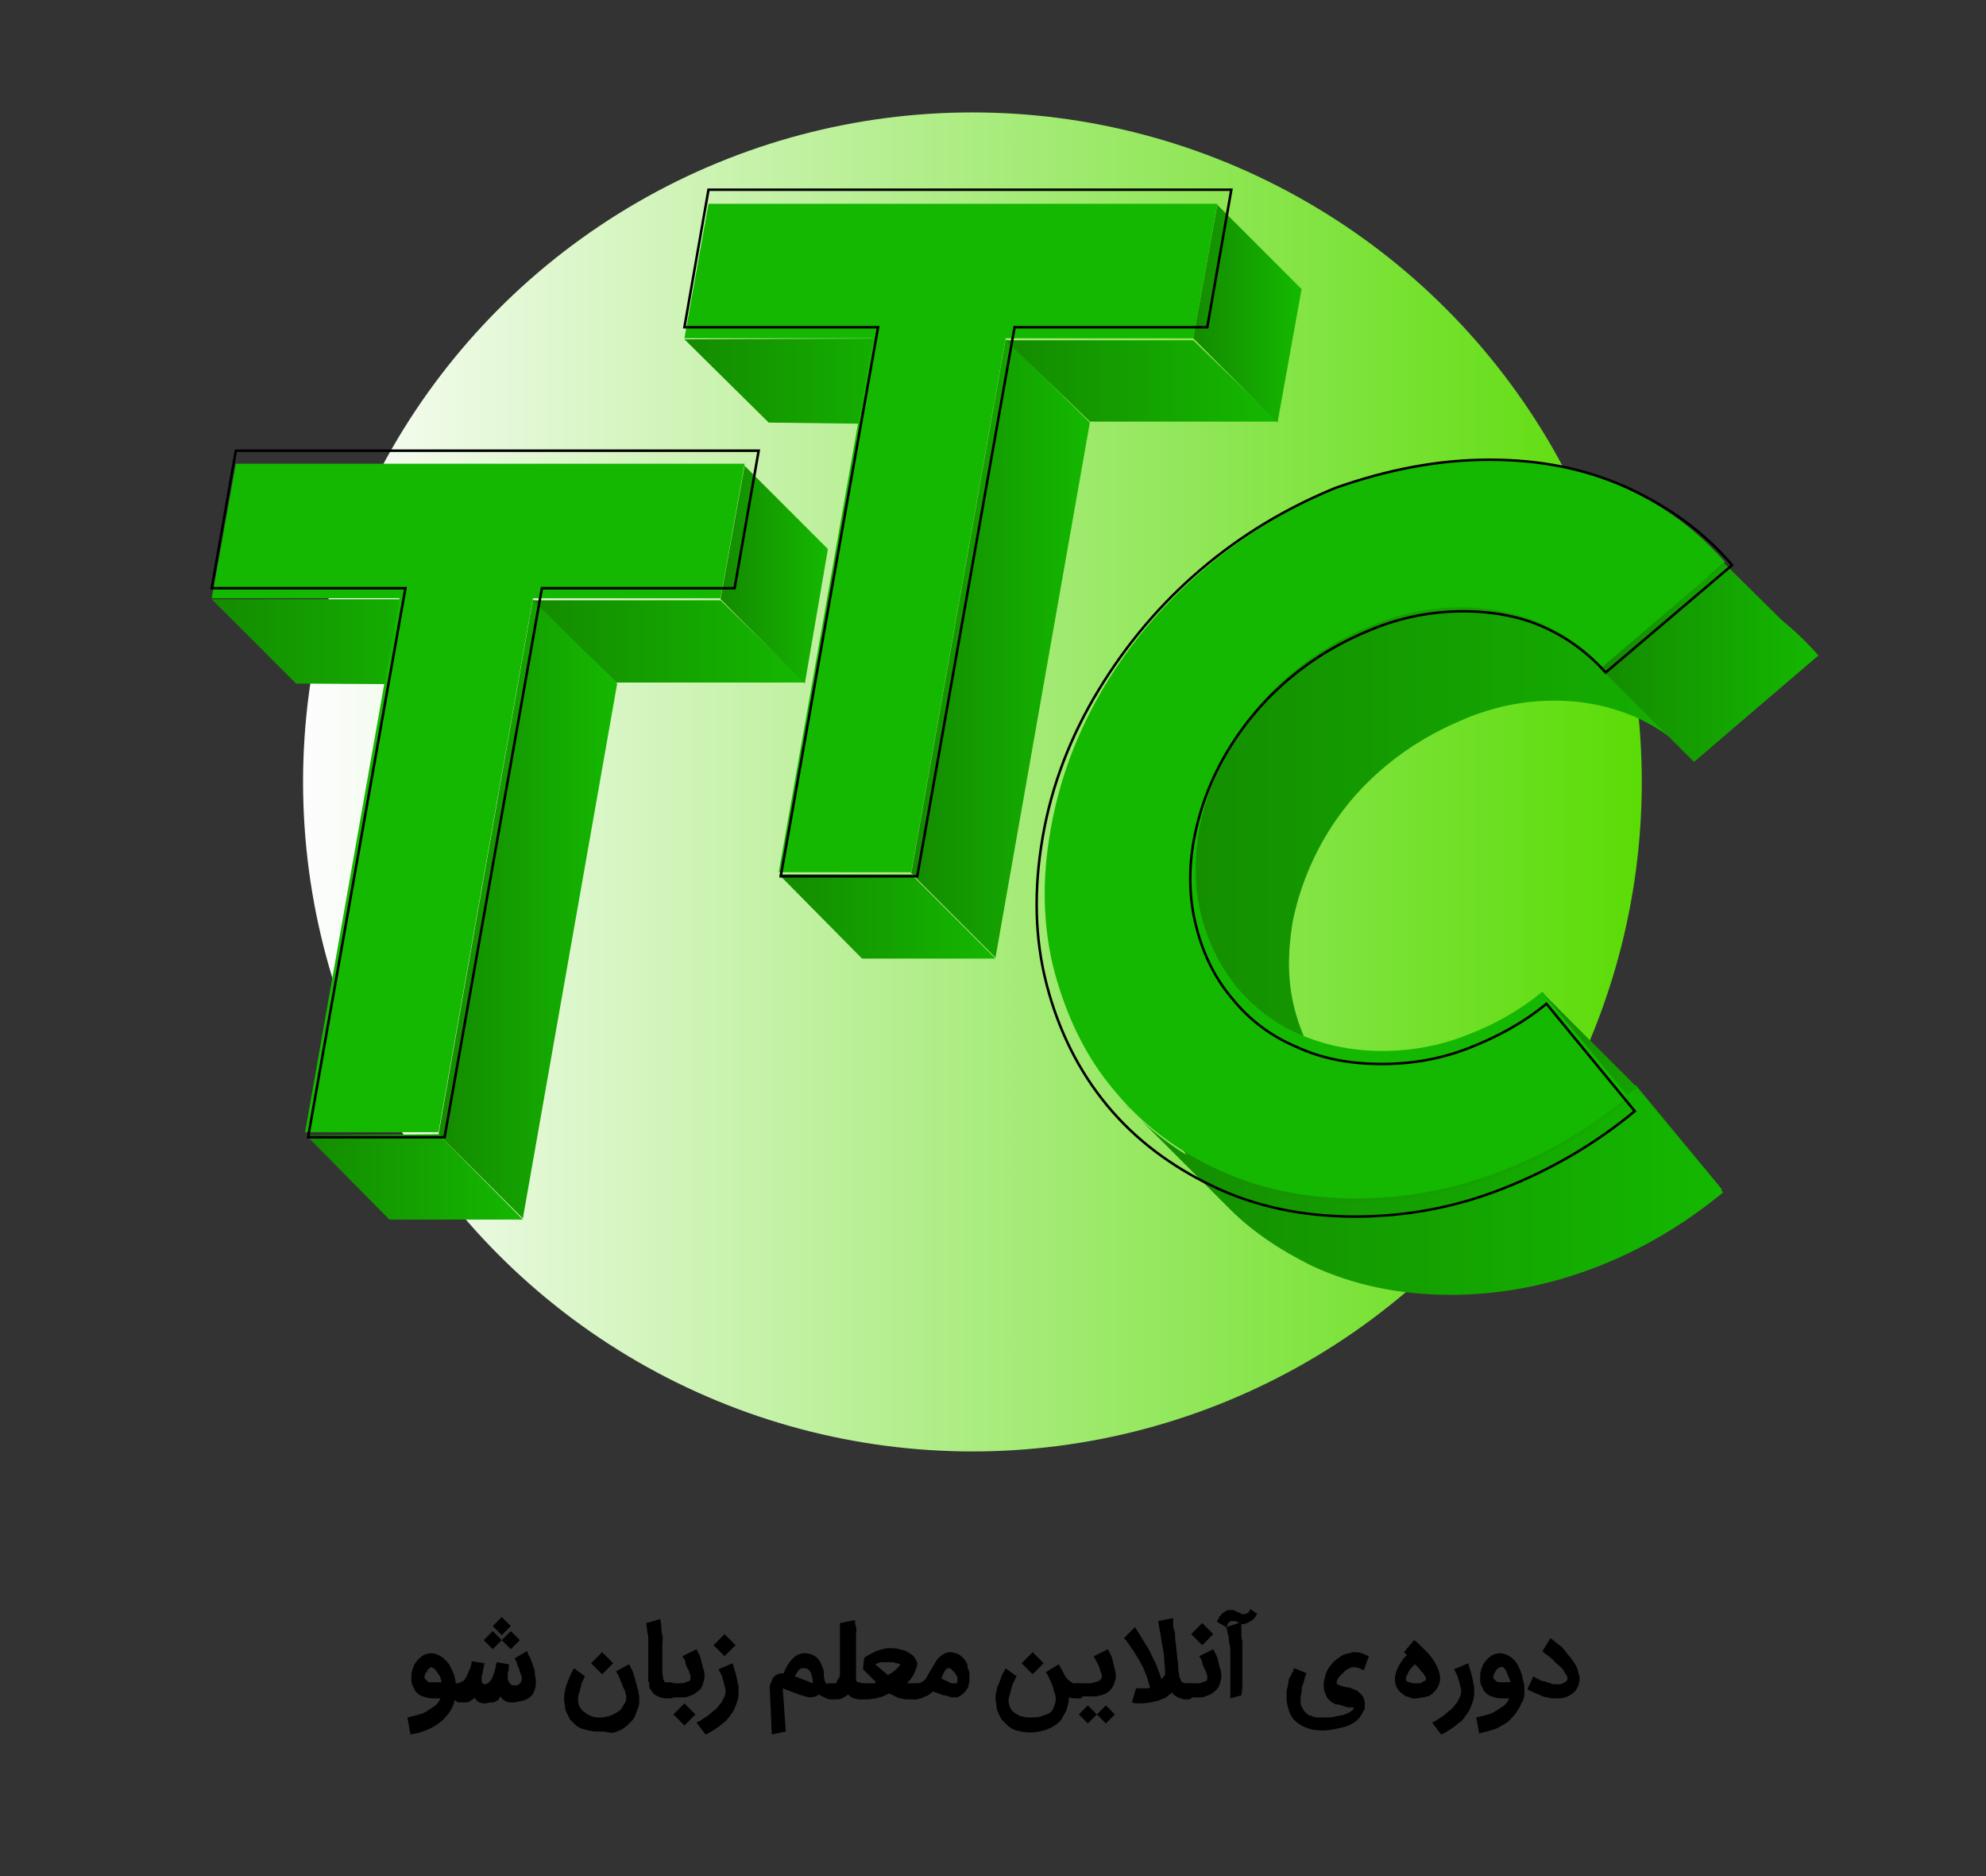
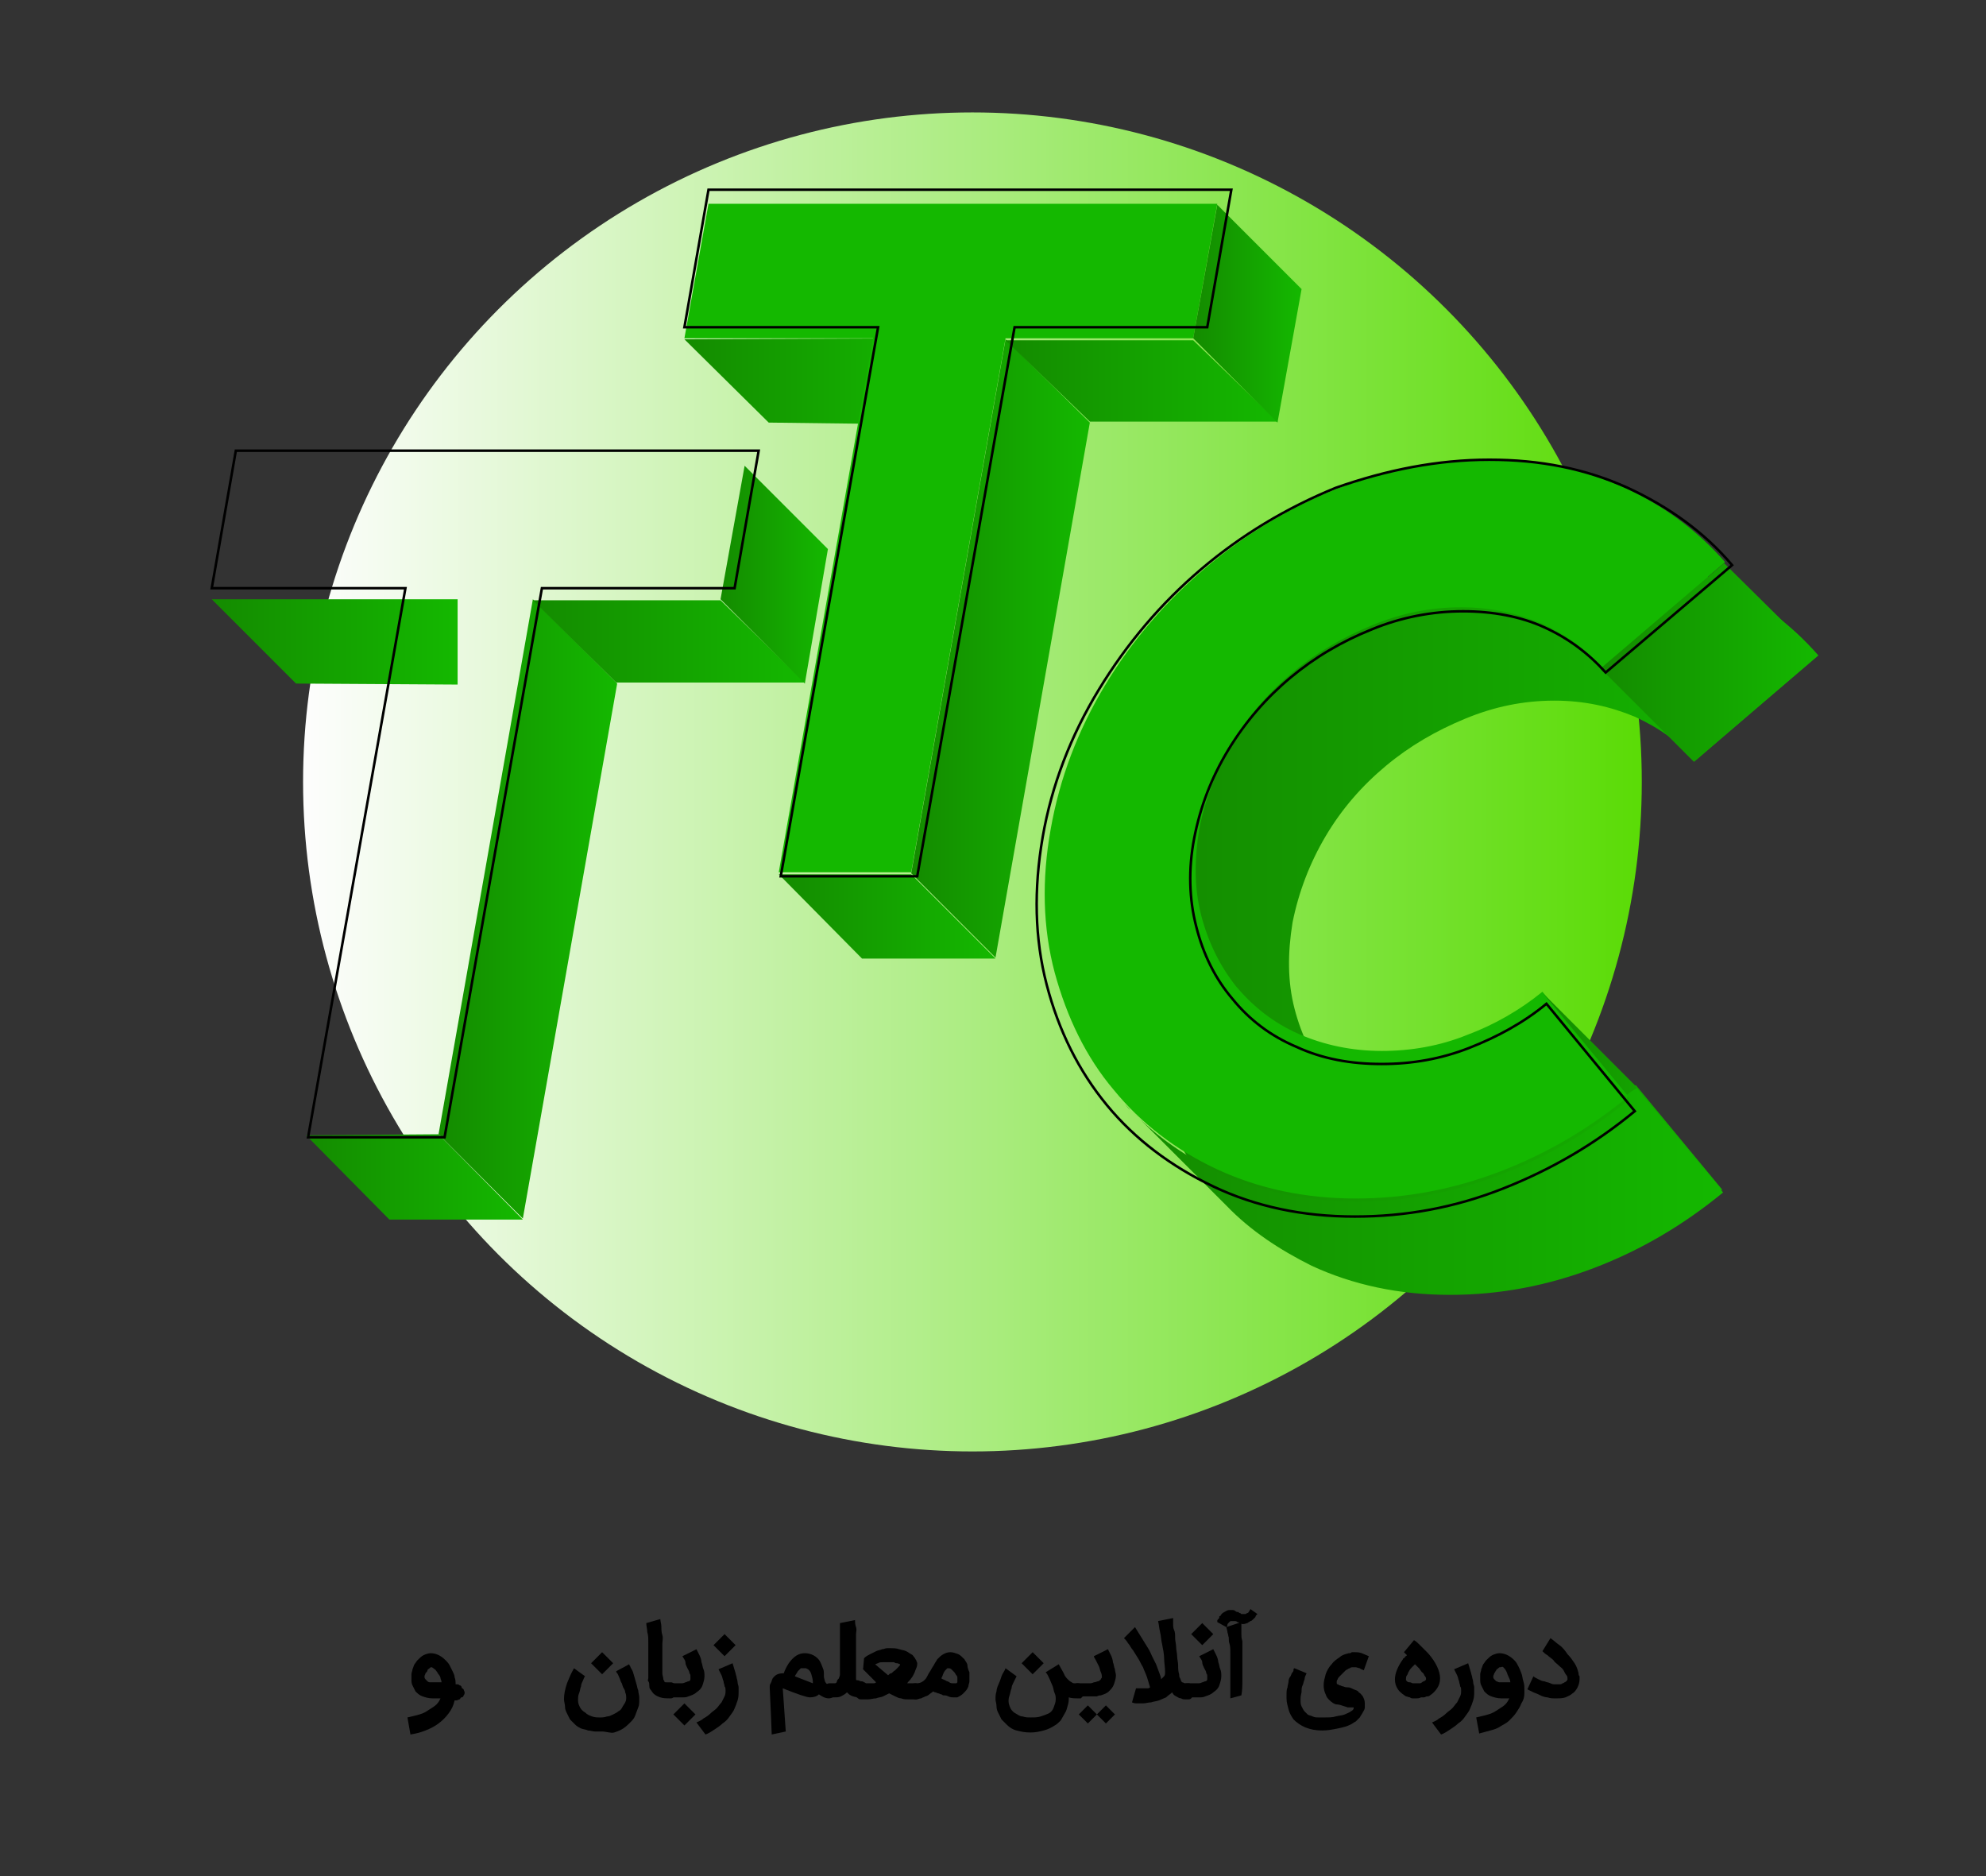
<svg xmlns="http://www.w3.org/2000/svg" id="Layer_1" x="0px" y="0px" viewBox="0 0 197.9 186.9" style="enable-background:new 0 0 197.9 186.9;" xml:space="preserve">
  <rect x="0" y="0" width="197.9" height="186.9" fill="#333333" stroke="none" />
  <style type="text/css">	.st0{fill:url(#SVGID_1_);}	.st1{opacity:0.99;fill:url(#SVGID_2_);}	.st2{fill:url(#SVGID_3_);}	.st3{fill:url(#SVGID_4_);}	.st4{fill:#14B800;}	.st5{fill:url(#SVGID_5_);}	.st6{fill:url(#SVGID_6_);}	.st7{fill:url(#SVGID_7_);}	.st8{fill:url(#SVGID_8_);}	.st9{fill:none;stroke:#000000;stroke-width:0.25;stroke-miterlimit:10;}	.st10{fill:url(#SVGID_9_);}	.st11{fill:url(#SVGID_10_);}	.st12{fill:url(#SVGID_11_);}	.st13{fill:url(#SVGID_12_);}	.st14{fill:url(#SVGID_13_);}	.st15{fill:url(#SVGID_14_);}	.st16{fill:url(#SVGID_15_);}	.st17{fill:url(#SVGID_16_);}	.st18{fill:url(#SVGID_17_);}	.st19{fill:url(#SVGID_18_);}</style>
  <linearGradient id="SVGID_1_" gradientUnits="userSpaceOnUse" x1="51.29" y1="1914.445" x2="52.14" y2="1914.445" gradientTransform="matrix(1 0 0 1 -1.26 -1813.89)">
    <stop offset="0" style="stop-color:#77C7CA" />
    <stop offset="1" style="stop-color:#8EBEE6" />
  </linearGradient>
  <path class="st0" d="M50.1,100.1L50.1,100.1l0.8,0.8C50.6,100.7,50.3,100.4,50.1,100.1z" />
  <linearGradient id="SVGID_2_" gradientUnits="userSpaceOnUse" x1="30.245" y1="77.861" x2="163.653" y2="77.861">
    <stop offset="0" style="stop-color:#FFFFFF" />
    <stop offset="1" style="stop-color:#5BDF05;stop-opacity:0.99" />
  </linearGradient>
  <circle class="st1" cx="96.9" cy="77.9" r="66.7" />
  <g>
    <path d="M40.6,171.1c0.4-0.1,0.9-0.2,1.2-0.3c0.4-0.1,0.7-0.3,1-0.5c0.3-0.2,0.5-0.3,0.7-0.5c0.2-0.2,0.3-0.4,0.4-0.6  c-0.1,0-0.3,0-0.4,0c-0.1,0-0.3,0-0.4,0c-0.4,0-0.7-0.1-1-0.2c-0.3-0.1-0.5-0.3-0.7-0.5c-0.1-0.2-0.2-0.4-0.3-0.6s-0.1-0.4-0.1-0.6  c0-0.2,0-0.3,0-0.5c0-0.2,0.1-0.3,0.1-0.5c0.1-0.2,0.1-0.3,0.2-0.5c0.1-0.1,0.2-0.3,0.3-0.4c0.2-0.2,0.4-0.4,0.6-0.5  c0.2-0.1,0.5-0.2,0.7-0.2c0.5,0,1,0.2,1.5,0.7c0.1,0.1,0.3,0.3,0.4,0.5s0.2,0.4,0.3,0.6c0.1,0.2,0.2,0.4,0.2,0.6  c0.1,0.2,0.1,0.5,0.1,0.7h0.1c0.1,0,0.2,0,0.3,0.1c0.1,0,0.2,0.1,0.2,0.2s0.1,0.1,0.2,0.2c0,0.1,0.1,0.2,0.1,0.3  c0,0.1,0,0.2-0.1,0.3c0,0.1-0.1,0.2-0.2,0.2s-0.1,0.1-0.2,0.2c-0.1,0-0.2,0.1-0.3,0.1h-0.2c-0.1,0.5-0.3,0.9-0.6,1.3  c-0.3,0.4-0.6,0.7-1,1s-0.8,0.5-1.3,0.7c-0.5,0.2-0.9,0.3-1.5,0.4L40.6,171.1z M43,166.1c-0.1,0-0.1,0-0.2,0.1  c-0.1,0.1-0.2,0.1-0.2,0.2s-0.1,0.2-0.2,0.3c0,0.1-0.1,0.2-0.1,0.3c0,0.1,0,0.2,0.1,0.3s0.1,0.1,0.2,0.2s0.2,0.1,0.3,0.1  s0.2,0,0.3,0c0.1,0,0.1,0,0.2,0c0.1,0,0.1,0,0.2,0s0.1,0,0.2,0c0.1,0,0.1,0,0.2,0c0-0.2-0.1-0.3-0.1-0.4c0-0.1-0.1-0.3-0.2-0.4  c-0.1-0.1-0.1-0.2-0.2-0.3c-0.1-0.1-0.1-0.2-0.2-0.2c0,0,0,0-0.1-0.1c0,0-0.1,0-0.1-0.1C43.1,166.2,43.1,166.1,43,166.1  C43,166.1,43,166.1,43,166.1z" />
-     <path d="M44.7,168.5c0-0.1,0-0.2,0.1-0.3c0-0.1,0.1-0.2,0.2-0.2c0.1-0.1,0.1-0.1,0.2-0.2s0.2-0.1,0.3-0.1c0.2,0,0.4-0.1,0.6-0.2  c0.2-0.1,0.3-0.3,0.4-0.5c0.1-0.2,0.2-0.5,0.3-0.7s0.2-0.5,0.2-0.8l1.3,0.2c0,0.1-0.1,0.2-0.1,0.4c0,0.1-0.1,0.3-0.1,0.5  S48,166.9,48,167c0,0.2,0,0.3,0,0.4c0,0.1,0,0.2,0.1,0.3s0.1,0.1,0.2,0.1c0.1,0,0.2-0.1,0.3-0.1s0.2-0.2,0.3-0.3  c0.1-0.1,0.2-0.3,0.2-0.4c0.1-0.2,0.1-0.3,0.2-0.5c0-0.2,0.1-0.3,0.1-0.5c0-0.2,0.1-0.3,0.1-0.4l1.2,0.2c0,0.1,0,0.2,0,0.4  c0,0.1,0,0.3-0.1,0.4c0,0.2,0,0.3,0,0.5s0,0.3,0.1,0.4c0,0.1,0.1,0.2,0.2,0.3c0.1,0.1,0.2,0.1,0.3,0.1c0.1,0,0.2,0,0.3,0  s0.2-0.1,0.2-0.1s0.1-0.1,0.2-0.2c0-0.1,0.1-0.2,0.1-0.3c0-0.2,0-0.3-0.1-0.5c-0.1-0.2-0.1-0.4-0.2-0.6c-0.1-0.2-0.2-0.4-0.2-0.6  c-0.1-0.2-0.2-0.3-0.2-0.4l1.2-0.7c0,0,0.1,0.1,0.1,0.2c0,0.1,0.1,0.2,0.2,0.4s0.1,0.3,0.2,0.5c0.1,0.2,0.1,0.4,0.2,0.6  c0.1,0.2,0.1,0.4,0.1,0.6s0.1,0.4,0.1,0.6c0,0.3,0,0.6-0.1,0.9c-0.1,0.3-0.2,0.5-0.4,0.7c-0.2,0.2-0.4,0.3-0.7,0.4  c-0.3,0.1-0.6,0.1-0.9,0.2c-0.2,0-0.3,0-0.5,0s-0.3-0.1-0.4-0.1c-0.1-0.1-0.2-0.1-0.3-0.2c-0.1-0.1-0.2-0.2-0.2-0.3  c-0.1,0.1-0.2,0.2-0.2,0.3s-0.2,0.1-0.3,0.2s-0.2,0.1-0.4,0.1c-0.1,0-0.3,0-0.5,0.1c-0.2,0-0.3,0-0.4,0s-0.2-0.1-0.3-0.1  s-0.2-0.1-0.3-0.2c-0.1-0.1-0.2-0.2-0.2-0.3c-0.1,0.1-0.1,0.2-0.2,0.2c-0.1,0.1-0.2,0.1-0.3,0.2c-0.1,0.1-0.3,0.1-0.4,0.1  c-0.2,0-0.3,0-0.5,0h-0.1c-0.1,0-0.2,0-0.3-0.1s-0.2-0.1-0.2-0.2c-0.1-0.1-0.1-0.1-0.2-0.2C44.8,168.7,44.7,168.6,44.7,168.5z   M51.8,163.4l-0.9,0.9l-0.9-0.9l-0.9,0.9l-0.9-0.9l0.9-0.9l0.9,0.9l0.9-0.9L51.8,163.4z M49.1,162l0.9-0.9l0.9,0.9l-0.9,0.9  L49.1,162z" />
    <path d="M60,172.5c-0.2,0-0.4,0-0.7,0c-0.2,0-0.5-0.1-0.7-0.1c-0.2-0.1-0.4-0.1-0.7-0.2c-0.2-0.1-0.4-0.2-0.6-0.4  c-0.2-0.2-0.3-0.3-0.5-0.5c-0.1-0.2-0.2-0.4-0.3-0.6c-0.1-0.2-0.2-0.4-0.2-0.7c0-0.2-0.1-0.5-0.1-0.7c0-0.5,0.1-1,0.3-1.6  c0.2-0.5,0.4-1,0.7-1.5l1.1,0.8c-0.1,0.1-0.1,0.2-0.2,0.4c-0.1,0.2-0.2,0.4-0.2,0.6c-0.1,0.2-0.1,0.5-0.2,0.7  c-0.1,0.2-0.1,0.5-0.1,0.7c0,0.3,0.1,0.5,0.2,0.7c0.1,0.2,0.3,0.4,0.5,0.5c0.2,0.2,0.4,0.3,0.7,0.4c0.3,0.1,0.5,0.1,0.8,0.1  c0.2,0,0.4,0,0.7-0.1c0.2,0,0.4-0.1,0.6-0.2c0.2-0.1,0.4-0.2,0.5-0.3c0.2-0.1,0.3-0.2,0.4-0.4s0.2-0.3,0.3-0.5  c0.1-0.2,0.1-0.3,0.1-0.5c0-0.1,0-0.3-0.1-0.5c0-0.2-0.1-0.3-0.2-0.5c-0.1-0.2-0.1-0.4-0.2-0.5c-0.1-0.2-0.1-0.3-0.2-0.5  s-0.1-0.3-0.2-0.4s-0.1-0.2-0.1-0.2l1.3-0.7c0,0,0,0.1,0.1,0.2c0,0.1,0.1,0.2,0.2,0.4s0.1,0.3,0.2,0.6s0.1,0.4,0.2,0.7  s0.1,0.5,0.2,0.7c0,0.2,0.1,0.5,0.1,0.7c0,0,0,0.1,0,0.1c0,0,0,0.1,0,0.1c0,0.3,0,0.6-0.1,0.8c-0.1,0.3-0.2,0.5-0.3,0.8  c-0.1,0.3-0.3,0.5-0.5,0.7c-0.2,0.2-0.4,0.4-0.7,0.6c-0.3,0.2-0.6,0.3-0.9,0.4S60.4,172.5,60,172.5z M60,164.6l1.1,1.1l-1.1,1.1  l-1.1-1.1L60,164.6z" />
    <path d="M66.8,169.2c-0.4,0-0.7,0-1-0.1c-0.3-0.1-0.5-0.2-0.7-0.4c-0.1-0.1-0.2-0.3-0.3-0.4s-0.1-0.3-0.1-0.4c0-0.1,0-0.3-0.1-0.4  s0-0.2,0-0.3V167c0-0.1,0-0.3,0-0.5s0-0.5,0-0.8s0-0.6,0-1c0-0.4,0-0.7,0-1.1c0-0.4,0-0.7-0.1-1c0-0.3-0.1-0.6-0.1-0.9l1.4-0.4  c0,0.2,0.1,0.5,0.1,0.7s0,0.6,0.1,0.9s0,0.6,0,0.9s0,0.6,0,0.9c0,0.2,0,0.5,0,0.7c0,0.2,0,0.5,0,0.7c0,0.2,0,0.4,0,0.6  c0,0.2,0.1,0.4,0.1,0.6c0,0.1,0.1,0.1,0.1,0.2s0.1,0.1,0.2,0.1c0.1,0,0.1,0,0.2,0c0.1,0,0.1,0,0.2,0h0c0.1,0,0.2,0,0.3,0.1  c0.1,0,0.2,0.1,0.2,0.2s0.1,0.1,0.2,0.2c0,0.1,0.1,0.2,0.1,0.3c0,0.1,0,0.2-0.1,0.3c0,0.1-0.1,0.2-0.2,0.2s-0.1,0.1-0.2,0.2  C67,169.2,66.9,169.2,66.8,169.2z" />
    <path d="M66,168.5c0-0.1,0-0.2,0.1-0.3c0-0.1,0.1-0.2,0.2-0.2c0.1-0.1,0.1-0.1,0.2-0.2s0.2-0.1,0.3-0.1h0.5h0.2c0.1,0,0.2,0,0.4,0  c0.1,0,0.2,0,0.4-0.1c0.1,0,0.2-0.1,0.3-0.1s0.2-0.1,0.2-0.2c0-0.1,0-0.1,0-0.3c0-0.1,0-0.2-0.1-0.3c0-0.2-0.1-0.3-0.2-0.5  s-0.2-0.4-0.2-0.6s-0.2-0.4-0.3-0.6l1.4-0.7c0.1,0.2,0.2,0.4,0.3,0.6c0.1,0.2,0.2,0.5,0.2,0.7c0.1,0.2,0.1,0.5,0.2,0.7  s0.1,0.5,0.1,0.7c0,0.3-0.1,0.6-0.2,0.9c-0.1,0.3-0.3,0.5-0.6,0.7c-0.2,0.2-0.5,0.3-0.8,0.4c-0.2,0.1-0.4,0.1-0.5,0.1  c-0.2,0-0.3,0-0.5,0h-0.7h0c-0.1,0-0.2,0-0.3-0.1s-0.2-0.1-0.2-0.2c-0.1-0.1-0.1-0.1-0.2-0.2C66,168.7,66,168.6,66,168.5z   M68.2,169.7l1.1,1.1l-1.1,1.1l-1.1-1.1L68.2,169.7z" />
    <path d="M73,165.7c0.1,0.3,0.2,0.7,0.3,1c0,0.1,0.1,0.3,0.1,0.4s0.1,0.3,0.1,0.5c0,0.2,0.1,0.3,0.1,0.5c0,0.1,0,0.3,0,0.4  c0,0.3,0,0.6-0.1,0.9c-0.1,0.3-0.2,0.6-0.3,0.8c-0.1,0.3-0.3,0.5-0.5,0.8s-0.4,0.5-0.7,0.7c-0.2,0.2-0.5,0.4-0.8,0.6  c-0.3,0.2-0.6,0.4-0.9,0.5l-0.9-1.2c0.2-0.1,0.5-0.2,0.7-0.4c0.2-0.1,0.5-0.3,0.7-0.5c0.2-0.2,0.4-0.3,0.6-0.5  c0.2-0.2,0.3-0.4,0.5-0.6c0.1-0.2,0.2-0.4,0.3-0.6c0.1-0.2,0.1-0.4,0.1-0.6c0-0.1,0-0.3-0.1-0.4c0-0.2-0.1-0.3-0.1-0.5  c-0.1-0.2-0.1-0.4-0.2-0.6s-0.2-0.4-0.3-0.6L73,165.7z M72.2,162.8l1.1,1.1l-1.1,1.1l-1.1-1.1L72.2,162.8z" />
    <path d="M83.3,168.5c0,0.2-0.1,0.4-0.2,0.5c-0.1,0.1-0.3,0.2-0.5,0.2h0c-0.4,0-0.7-0.2-1-0.4c-0.2,0.2-0.5,0.3-0.9,0.3  c-0.3,0-1.2-0.3-2.7-0.9l0.3,4.3l-1.4,0.3c-0.1-2.8-0.2-4.4-0.2-4.7c0-0.1,0-0.3,0.1-0.4c0.1-0.2,0.1-0.3,0.2-0.5  c0.3-0.4,0.6-0.5,1.1-0.5c0.1-0.3,0.3-0.7,0.5-1c0.5-0.7,1-1,1.6-1c0.6,0,1.2,0.3,1.5,0.8c0.1,0.2,0.2,0.4,0.3,0.7  c0.1,0.2,0.1,0.4,0.1,0.6c0,0,0,0,0,0.1c0,0,0,0.1,0,0.1c0,0.2,0.1,0.4,0.1,0.5c0.1,0.2,0.2,0.3,0.3,0.3c0.2,0,0.4,0.1,0.5,0.2  C83.2,168.1,83.3,168.3,83.3,168.5z M81,167.7c0-0.2,0-0.4-0.1-0.7c-0.1-0.5-0.3-0.7-0.6-0.8c-0.2,0-0.3,0-0.5,0  c-0.1,0.1-0.2,0.2-0.3,0.3c-0.1,0.2-0.2,0.3-0.3,0.5L81,167.7z" />
-     <path d="M81.8,168.5c0-0.1,0-0.2,0.1-0.3c0-0.1,0.1-0.2,0.2-0.2c0.1-0.1,0.1-0.1,0.2-0.2c0.1,0,0.2-0.1,0.3-0.1h0h0.3h0  c0.1,0,0.2,0,0.3,0c0.1,0,0.2-0.1,0.2-0.2s0.1-0.2,0.2-0.3c0-0.1,0.1-0.2,0.1-0.4c0-0.3,0-0.6,0-1c0-0.4,0-0.9,0-1.5  c0-0.5,0-1,0-1.4c0-0.4,0-0.8,0-1.2l1.5-0.3c0,0.2,0,0.4,0.1,0.7s0,0.5,0,0.7c0,0.3,0,0.5,0,0.8c0,0.3,0,0.6,0,0.8  c0,0.4,0,0.9,0,1.3c0,0.2,0,0.4,0,0.7s0,0.5,0,0.7c0,0.1,0,0.1,0,0.2c0,0.1,0,0.2,0.1,0.2h0c0,0.1,0.1,0.1,0.2,0.1s0.2,0.1,0.3,0.1  c0.1,0,0.2,0,0.3,0.1c0.1,0,0.2,0.1,0.2,0.2c0.1,0.1,0.1,0.1,0.2,0.2c0,0.1,0.1,0.2,0.1,0.3s0,0.2-0.1,0.3c0,0.1-0.1,0.2-0.2,0.2  s-0.1,0.1-0.2,0.2c-0.1,0-0.2,0.1-0.3,0.1c-0.3,0-0.5,0-0.8-0.1s-0.4-0.2-0.6-0.4c-0.2,0.2-0.4,0.3-0.6,0.4  c-0.2,0.1-0.4,0.1-0.7,0.1h-0.5h0c-0.1,0-0.2,0-0.3-0.1c-0.1,0-0.2-0.1-0.2-0.2c-0.1-0.1-0.1-0.1-0.2-0.2  C81.8,168.7,81.8,168.6,81.8,168.5z" />
+     <path d="M81.8,168.5c0-0.1,0-0.2,0.1-0.3c0-0.1,0.1-0.2,0.2-0.2c0.1-0.1,0.1-0.1,0.2-0.2c0.1,0,0.2-0.1,0.3-0.1h0h0.3h0  c0.1,0,0.2,0,0.3,0c0.1,0,0.2-0.1,0.2-0.2s0.1-0.2,0.2-0.3c0-0.1,0.1-0.2,0.1-0.4c0-0.3,0-0.6,0-1c0-0.4,0-0.9,0-1.5  c0-0.5,0-1,0-1.4c0-0.4,0-0.8,0-1.2l1.5-0.3c0,0.2,0,0.4,0.1,0.7s0,0.5,0,0.7c0,0.3,0,0.5,0,0.8c0,0.3,0,0.6,0,0.8  c0,0.4,0,0.9,0,1.3c0,0.2,0,0.4,0,0.7s0,0.5,0,0.7c0,0.1,0,0.1,0,0.2h0c0,0.1,0.1,0.1,0.2,0.1s0.2,0.1,0.3,0.1  c0.1,0,0.2,0,0.3,0.1c0.1,0,0.2,0.1,0.2,0.2c0.1,0.1,0.1,0.1,0.2,0.2c0,0.1,0.1,0.2,0.1,0.3s0,0.2-0.1,0.3c0,0.1-0.1,0.2-0.2,0.2  s-0.1,0.1-0.2,0.2c-0.1,0-0.2,0.1-0.3,0.1c-0.3,0-0.5,0-0.8-0.1s-0.4-0.2-0.6-0.4c-0.2,0.2-0.4,0.3-0.6,0.4  c-0.2,0.1-0.4,0.1-0.7,0.1h-0.5h0c-0.1,0-0.2,0-0.3-0.1c-0.1,0-0.2-0.1-0.2-0.2c-0.1-0.1-0.1-0.1-0.2-0.2  C81.8,168.7,81.8,168.6,81.8,168.5z" />
    <path d="M91.2,167.7c0.1,0,0.2,0,0.3,0.1c0.1,0,0.2,0.1,0.2,0.2c0.1,0.1,0.1,0.1,0.2,0.2c0,0.1,0.1,0.2,0.1,0.3  c0,0.1,0,0.2-0.1,0.3c0,0.1-0.1,0.2-0.2,0.2c-0.1,0.1-0.1,0.1-0.2,0.2s-0.2,0.1-0.3,0.1c-0.3,0-0.5,0-0.7,0s-0.5,0-0.7-0.1  c-0.2,0-0.4-0.1-0.6-0.2c-0.2-0.1-0.4-0.2-0.6-0.3c-0.2,0.1-0.4,0.2-0.6,0.3c-0.2,0.1-0.5,0.1-0.7,0.2c-0.3,0-0.5,0.1-0.8,0.1  c-0.3,0-0.5,0-0.7,0c-0.1,0-0.2,0-0.3-0.1s-0.2-0.1-0.2-0.2c-0.1-0.1-0.1-0.1-0.2-0.2c0-0.1-0.1-0.2-0.1-0.3c0-0.1,0-0.2,0.1-0.3  c0-0.1,0.1-0.2,0.2-0.2c0.1-0.1,0.2-0.1,0.2-0.2c0.1,0,0.2-0.1,0.3-0.1c0.1,0,0.2,0,0.4,0c0.1,0,0.2,0,0.4,0c0.1,0,0.2,0,0.4,0  c0.1,0,0.2,0,0.3-0.1c0,0-0.1-0.1-0.1-0.1c0,0-0.1-0.1-0.1-0.1h0c-0.2-0.2-0.3-0.3-0.5-0.5c-0.2-0.2-0.4-0.4-0.6-0.6l0.1-1.1  c0.2-0.2,0.4-0.3,0.6-0.4c0.2-0.1,0.4-0.2,0.6-0.3c0.2-0.1,0.4-0.1,0.6-0.2c0.2,0,0.3-0.1,0.5-0.1c0.1,0,0.1,0,0.2,0s0.2,0,0.2,0  c0.2,0,0.5,0,0.8,0.1s0.5,0.1,0.7,0.2c0.2,0.1,0.3,0.2,0.5,0.3s0.2,0.2,0.3,0.3s0.1,0.2,0.2,0.3c0,0.1,0.1,0.2,0.1,0.3  c0,0.1,0,0.3-0.1,0.5s-0.1,0.3-0.2,0.5s-0.2,0.4-0.3,0.5c-0.1,0.2-0.3,0.3-0.4,0.5C90.4,167.7,90.8,167.7,91.2,167.7z M88.6,165.6  c-0.1,0-0.2,0-0.3,0c-0.1,0-0.2,0-0.4,0c-0.1,0-0.3,0-0.4,0.1c-0.1,0-0.2,0.1-0.3,0.1l1.3,1.1c0.1-0.1,0.2-0.2,0.3-0.2  s0.2-0.2,0.4-0.3c0.1-0.1,0.2-0.2,0.3-0.3c0.1-0.1,0.2-0.2,0.2-0.3c-0.1,0-0.2-0.1-0.3-0.1c-0.1,0-0.2,0-0.3-0.1  c-0.1,0-0.2,0-0.3,0C88.8,165.6,88.7,165.6,88.6,165.6z" />
    <path d="M90.4,168.5c0-0.1,0-0.2,0.1-0.3c0-0.1,0.1-0.2,0.2-0.2c0.1-0.1,0.1-0.1,0.2-0.2s0.2-0.1,0.3-0.1c0.2,0,0.4,0,0.6-0.1  c0.2-0.1,0.3-0.2,0.4-0.3s0.2-0.3,0.3-0.5c0.1-0.2,0.2-0.3,0.3-0.5v0c0.1-0.2,0.2-0.3,0.3-0.5s0.2-0.3,0.3-0.5  c0.2-0.2,0.4-0.4,0.6-0.5c0.2-0.1,0.4-0.2,0.7-0.2c0.3,0,0.5,0.1,0.8,0.2c0.2,0.1,0.4,0.3,0.6,0.5c0.1,0.2,0.3,0.4,0.3,0.6  s0.1,0.5,0.2,0.7v0c0,0.1,0,0.3,0,0.4c0,0.2,0,0.3,0,0.5s-0.1,0.3-0.1,0.5c-0.1,0.3-0.3,0.5-0.5,0.7c-0.2,0.2-0.4,0.3-0.6,0.4  c-0.1,0-0.2,0-0.2,0s-0.2,0-0.2,0c-0.1,0-0.3,0-0.5-0.1s-0.3-0.1-0.5-0.1c-0.1,0-0.1-0.1-0.2-0.1c-0.1,0-0.2-0.1-0.3-0.1  s-0.2-0.1-0.3-0.1s-0.2-0.1-0.2-0.1c-0.1,0.1-0.3,0.2-0.4,0.3c-0.1,0.1-0.3,0.2-0.4,0.2c-0.1,0.1-0.3,0.1-0.4,0.2  c-0.2,0-0.3,0.1-0.5,0.1c-0.1,0-0.2,0-0.3-0.1c-0.1,0-0.2-0.1-0.2-0.2c-0.1-0.1-0.1-0.1-0.2-0.2C90.5,168.7,90.4,168.6,90.4,168.5z   M93.8,167.2c0.1,0.1,0.2,0.1,0.4,0.2c0.1,0.1,0.3,0.1,0.4,0.2s0.3,0.1,0.4,0.1s0.2,0,0.3,0c0,0,0,0,0,0c0,0,0,0,0,0  c0,0,0.1-0.1,0.1-0.1c0-0.1,0-0.2,0-0.4c0-0.1,0-0.2-0.1-0.3c-0.1-0.1-0.1-0.2-0.2-0.3c-0.1-0.1-0.2-0.2-0.3-0.3  c-0.1-0.1-0.2-0.1-0.4-0.1c0,0-0.1,0.1-0.2,0.2c-0.1,0.1-0.2,0.3-0.3,0.6v0L93.8,167.2z" />
    <path d="M107.4,169.2c-0.3,0-0.6,0-0.9-0.1c0,0.3,0,0.5-0.1,0.8c-0.1,0.3-0.1,0.5-0.3,0.8c-0.1,0.2-0.3,0.5-0.4,0.7  c-0.2,0.2-0.4,0.4-0.6,0.5c-0.3,0.2-0.7,0.4-1.1,0.5c-0.4,0.1-0.8,0.2-1.3,0.2c-0.6,0-1-0.1-1.4-0.2c-0.4-0.1-0.7-0.3-1-0.6  c-0.2-0.2-0.3-0.3-0.5-0.5c-0.1-0.2-0.2-0.4-0.3-0.6c-0.1-0.2-0.2-0.4-0.2-0.7s-0.1-0.5-0.1-0.7c0-0.3,0-0.5,0.1-0.8  c0-0.2,0.1-0.5,0.2-0.7c0.1-0.2,0.2-0.5,0.3-0.8s0.3-0.5,0.4-0.8l1.1,0.8c-0.1,0.2-0.2,0.4-0.3,0.6c-0.1,0.2-0.2,0.4-0.2,0.6  c-0.1,0.2-0.1,0.4-0.2,0.7s-0.1,0.4-0.1,0.6c0,0.2,0.1,0.5,0.2,0.7c0.1,0.2,0.3,0.4,0.5,0.5c0.2,0.1,0.4,0.3,0.7,0.3  c0.3,0.1,0.5,0.1,0.8,0.1c0.4,0,0.7,0,1-0.1s0.6-0.2,0.8-0.3c0.2-0.1,0.4-0.3,0.5-0.6s0.2-0.5,0.2-0.8c0-0.2,0-0.4-0.1-0.6  c-0.1-0.2-0.1-0.4-0.2-0.7c-0.1-0.2-0.2-0.5-0.3-0.7s-0.2-0.5-0.4-0.7l1.3-0.8l0.5,0.9c0.1,0.3,0.3,0.5,0.4,0.6  c0.1,0.1,0.2,0.2,0.4,0.3c0.1,0.1,0.2,0.1,0.3,0.1c0.1,0,0.2,0,0.3,0c0.1,0,0.2,0,0.3,0.1c0.1,0,0.2,0.1,0.2,0.2s0.1,0.1,0.2,0.2  c0,0.1,0.1,0.2,0.1,0.3s0,0.2-0.1,0.3c0,0.1-0.1,0.2-0.2,0.2c-0.1,0.1-0.1,0.1-0.2,0.2C107.6,169.2,107.5,169.2,107.4,169.2z   M102.9,164.6l1.1,1.1l-1.1,1.1l-1.1-1.1L102.9,164.6z" />
    <path d="M106.5,168.5c0-0.1,0-0.2,0.1-0.3c0-0.1,0.1-0.2,0.2-0.2c0.1-0.1,0.1-0.1,0.2-0.2c0.1,0,0.2-0.1,0.3-0.1h0.5h0.2  c0.1,0,0.3,0,0.5,0c0.2,0,0.3,0,0.5-0.1c0.2,0,0.3-0.1,0.4-0.1c0.1,0,0.2-0.1,0.3-0.2c0-0.1,0.1-0.1,0.1-0.2c0-0.1,0-0.3-0.1-0.5  c-0.1-0.2-0.1-0.4-0.2-0.6c-0.1-0.2-0.2-0.4-0.3-0.6s-0.2-0.3-0.2-0.4l1.4-0.7c0.1,0.2,0.2,0.4,0.3,0.6s0.2,0.5,0.2,0.7  c0.1,0.2,0.1,0.5,0.2,0.7c0,0.2,0.1,0.4,0.1,0.6c0,0.3-0.1,0.6-0.2,0.9c-0.1,0.3-0.3,0.5-0.5,0.7c-0.2,0.2-0.5,0.3-0.8,0.4  c-0.1,0-0.2,0-0.4,0.1c-0.1,0-0.3,0-0.4,0c-0.1,0-0.3,0-0.4,0s-0.2,0-0.3,0h-0.7h0c-0.1,0-0.2,0-0.3-0.1c-0.1,0-0.2-0.1-0.2-0.2  c-0.1-0.1-0.1-0.1-0.2-0.2C106.5,168.7,106.5,168.6,106.5,168.5z M111.1,170.8l-0.9,0.9l-0.9-0.9l-0.9,0.9l-0.9-0.9l0.9-0.9  l0.9,0.9l0.9-0.9L111.1,170.8z" />
    <path d="M117.8,167.6c0.1,0,0.2,0.1,0.3,0.1c0.1,0,0.2,0,0.3,0c0.1,0,0.2,0,0.3,0.1s0.2,0.1,0.2,0.2c0.1,0.1,0.1,0.1,0.2,0.2  c0,0.1,0.1,0.2,0.1,0.3s0,0.2-0.1,0.3c0,0.1-0.1,0.2-0.2,0.2s-0.1,0.1-0.2,0.2s-0.2,0.1-0.3,0.1h0c-0.1,0-0.2,0-0.3,0  c-0.1,0-0.3,0-0.4-0.1c-0.2,0-0.3-0.1-0.5-0.2c-0.2-0.1-0.3-0.2-0.4-0.4c-0.2,0.2-0.4,0.3-0.6,0.5c-0.2,0.1-0.5,0.2-0.7,0.3  c-0.3,0.1-0.5,0.1-0.8,0.2c-0.3,0-0.5,0.1-0.8,0.1c-0.2,0-0.3,0-0.5,0c-0.2,0-0.4,0-0.6-0.1l0.4-1.4c0.1,0,0.3,0,0.4,0  c0.1,0,0.3,0,0.4,0c0.1,0,0.2,0,0.3,0c0.1,0,0.2,0,0.3-0.1c-0.1-0.3-0.2-0.7-0.3-1c-0.1-0.3-0.3-0.7-0.4-1  c-0.2-0.3-0.3-0.6-0.5-0.9c-0.2-0.3-0.3-0.5-0.5-0.8c-0.2-0.2-0.3-0.5-0.5-0.7c-0.1-0.2-0.3-0.4-0.4-0.5l1.1-1.1l1.3,2.1  c0.2,0.3,0.3,0.6,0.4,0.8s0.3,0.6,0.4,0.8c0.1,0.3,0.2,0.5,0.3,0.8s0.2,0.5,0.2,0.7c0.1-0.1,0.2-0.2,0.3-0.3  c0.1-0.1,0.1-0.3,0.1-0.4c0-0.5-0.1-1-0.1-1.4s-0.1-0.9-0.2-1.4c-0.1-0.4-0.1-0.8-0.2-1.2c-0.1-0.4-0.1-0.7-0.2-1.1l1.5-0.3  c0,0,0,0.1,0,0.2c0,0.1,0,0.2,0,0.4c0,0.2,0,0.4,0.1,0.6s0.1,0.5,0.1,0.8s0.1,0.6,0.1,0.9s0.1,0.6,0.1,0.9c0,0.3,0.1,0.6,0.1,0.9  c0,0.3,0,0.6,0.1,0.9c0,0.1,0,0.3,0.1,0.4C117.7,167.5,117.7,167.5,117.8,167.6z" />
    <path d="M117.5,168.5c0-0.1,0-0.2,0.1-0.3c0-0.1,0.1-0.2,0.2-0.2c0.1-0.1,0.1-0.1,0.2-0.2s0.2-0.1,0.3-0.1h0.5h0.2  c0.1,0,0.2,0,0.4,0c0.1,0,0.2,0,0.4-0.1c0.1,0,0.2-0.1,0.3-0.1s0.2-0.1,0.2-0.2c0-0.1,0-0.1,0-0.3c0-0.1,0-0.2-0.1-0.3  c0-0.2-0.1-0.3-0.2-0.5s-0.2-0.4-0.2-0.6s-0.2-0.4-0.3-0.6l1.4-0.7c0.1,0.2,0.2,0.4,0.3,0.6c0.1,0.2,0.2,0.5,0.2,0.7  c0.1,0.2,0.1,0.5,0.2,0.7s0.1,0.5,0.1,0.7c0,0.3-0.1,0.6-0.2,0.9c-0.1,0.3-0.3,0.5-0.6,0.7c-0.2,0.2-0.5,0.3-0.8,0.4  c-0.2,0.1-0.4,0.1-0.5,0.1c-0.2,0-0.3,0-0.5,0h-0.7h0c-0.1,0-0.2,0-0.3-0.1s-0.2-0.1-0.2-0.2c-0.1-0.1-0.1-0.1-0.2-0.2  C117.5,168.7,117.5,168.6,117.5,168.5z M119.8,161.7l1.1,1.1l-1.1,1.1l-1.1-1.1L119.8,161.7z" />
    <path d="M121.3,161.6c0,0,0-0.1,0-0.1c0-0.1,0-0.1,0.1-0.2s0.1-0.1,0.1-0.2c0-0.1,0-0.1,0.1-0.1c0.1-0.2,0.2-0.3,0.4-0.4  c0.2-0.1,0.3-0.2,0.5-0.2c0,0,0.1,0,0.1,0s0.1,0,0.1,0c0.2,0,0.3,0,0.4,0.1s0.2,0.1,0.3,0.1l0.1,0.1c0.1,0,0.1,0,0.2,0.1  c0.1,0,0.1,0,0.2,0c0.1,0,0.1,0,0.2,0c0.1,0,0.1-0.1,0.2-0.1s0.1-0.1,0.2-0.2c0-0.1,0.1-0.1,0.1-0.2l0.7,0.5c0,0,0,0-0.1,0.1  c0,0-0.1,0.1-0.1,0.2c-0.1,0.1-0.1,0.1-0.2,0.2c-0.1,0.1-0.2,0.2-0.3,0.2c-0.1,0.1-0.2,0.1-0.3,0.2c-0.1,0-0.2,0.1-0.4,0.1  c-0.1,0-0.2,0-0.3-0.1c-0.1,0-0.2-0.1-0.3-0.1c-0.1-0.1-0.2-0.1-0.3-0.1c-0.1,0-0.2,0-0.3,0c-0.1,0-0.1,0-0.2,0.1s-0.1,0.1-0.1,0.1  s-0.1,0.1-0.1,0.2s0,0.1-0.1,0.2L121.3,161.6z M122.6,169.2c0-0.2,0-0.5,0-0.8c0-0.3,0-0.5,0-0.8c0-0.3,0-0.5,0-0.8  c0-0.2,0-0.5,0-0.7c0-0.5,0-1,0-1.4s0-0.7-0.1-1s0-0.5-0.1-0.7c0-0.2-0.1-0.3-0.1-0.5l-0.1-0.4l1.5-0.5c0,0,0,0.1,0,0.1  c0,0,0,0.1,0,0.1s0,0.1,0,0.2c0,0.1,0,0.2,0,0.3s0,0.3,0,0.5c0,0.2,0,0.4,0.1,0.7c0,0.2,0,0.5,0,0.7c0,0.2,0,0.4,0,0.6  c0,0.2,0,0.4,0,0.6s0,0.4,0,0.7c0,0.4,0,0.9,0,1.3s0,1-0.1,1.5L122.6,169.2z" />
    <path d="M134.4,164.7c0.1,0,0.2,0,0.3-0.1c0.1,0,0.2,0,0.3,0c0.2,0,0.4,0,0.7,0.1c0.2,0.1,0.5,0.2,0.7,0.3l-0.5,1.4  c-0.2-0.1-0.3-0.1-0.4-0.2c-0.1,0-0.3-0.1-0.4-0.1c-0.1,0-0.2,0-0.3,0c-0.1,0-0.2,0-0.3,0.1c-0.1,0-0.2,0.1-0.4,0.2  c-0.1,0.1-0.2,0.2-0.3,0.3s-0.2,0.2-0.3,0.3c-0.1,0.1-0.2,0.2-0.2,0.3c-0.1,0.1-0.1,0.2-0.1,0.3c0,0.1,0,0.2,0.1,0.2  s0.1,0.1,0.2,0.1s0.2,0.1,0.3,0.1s0.2,0.1,0.4,0.1l0.1,0c0.2,0,0.4,0.1,0.6,0.2c0.2,0.1,0.4,0.1,0.5,0.3c0.2,0.1,0.3,0.3,0.4,0.4  c0.1,0.2,0.2,0.4,0.2,0.7c0,0.1,0,0.1,0,0.2c0,0.1,0,0.1,0,0.2c0,0.2-0.1,0.3-0.2,0.5c-0.1,0.2-0.2,0.3-0.3,0.5  c-0.1,0.1-0.3,0.3-0.4,0.4c-0.2,0.1-0.3,0.2-0.5,0.3c-0.4,0.2-0.8,0.3-1.3,0.4s-1,0.2-1.5,0.2c-0.7,0-1.2-0.1-1.7-0.3  c-0.5-0.2-0.9-0.5-1.2-0.8c-0.2-0.3-0.4-0.6-0.5-1c-0.1-0.4-0.2-0.7-0.2-1.1c0-0.1,0-0.2,0-0.2c0-0.1,0-0.2,0-0.2  c0-0.2,0-0.5,0.1-0.7c0-0.2,0.1-0.4,0.1-0.6c0-0.2,0.1-0.4,0.2-0.5c0.1-0.2,0.1-0.3,0.2-0.4s0.1-0.2,0.1-0.3c0-0.1,0.1-0.1,0.1-0.1  l1.2,0.5c-0.1,0.2-0.2,0.4-0.2,0.6c-0.1,0.2-0.1,0.4-0.2,0.6s-0.1,0.4-0.1,0.6c0,0.2-0.1,0.4-0.1,0.7c0,0,0,0.1,0,0.1  c0,0,0,0.1,0,0.1c0,0.2,0,0.4,0.1,0.6s0.2,0.4,0.3,0.5c0.1,0.1,0.2,0.2,0.3,0.3s0.3,0.1,0.5,0.2c0.2,0.1,0.4,0.1,0.6,0.1  c0.2,0,0.4,0,0.6,0c0.4,0,0.8,0,1.1-0.1c0.4-0.1,0.7-0.1,0.9-0.2s0.5-0.2,0.6-0.3c0.2-0.1,0.3-0.2,0.3-0.4c0,0,0,0-0.1,0  c0,0-0.1,0-0.1,0c0,0-0.1,0-0.2,0s-0.1,0-0.2,0l-0.3-0.1c-0.3-0.1-0.6-0.2-0.8-0.2s-0.5-0.2-0.7-0.4s-0.3-0.3-0.4-0.6  c-0.1-0.2-0.2-0.5-0.2-0.9c0-0.4,0.1-0.7,0.2-1.1c0.1-0.3,0.3-0.7,0.6-1c0.2-0.3,0.5-0.5,0.8-0.7  C133.7,164.9,134,164.8,134.4,164.7L134.4,164.7z" />
    <path d="M141.2,169.2c0,0-0.1,0-0.1,0c-0.1,0-0.2,0-0.3,0c-0.1,0-0.2,0-0.3-0.1c-0.1,0-0.3-0.1-0.4-0.1c-0.3-0.2-0.6-0.4-0.8-0.7  c-0.2-0.3-0.3-0.6-0.3-1c0-0.6,0.3-1.3,0.8-2c0-0.1,0.1-0.1,0.1-0.1s0.1-0.1,0.1-0.1c0,0,0-0.1,0.1-0.1c0,0,0.1-0.1,0.1-0.1  c0,0-0.1-0.1-0.1-0.1c0,0-0.1-0.1-0.1-0.1l-0.1-0.1l1-1.2c0.2,0.1,0.4,0.3,0.6,0.5c0.2,0.2,0.5,0.5,0.8,0.8  c0.8,0.9,1.2,1.8,1.2,2.5c0,0.4-0.1,0.7-0.3,1c-0.2,0.3-0.4,0.5-0.7,0.7c-0.1,0.1-0.2,0.1-0.3,0.1s-0.2,0.1-0.3,0.1  c-0.1,0-0.2,0-0.3,0C141.4,169.2,141.3,169.2,141.2,169.2z M142.1,167.3c0-0.1,0-0.2-0.1-0.3c-0.1-0.1-0.1-0.3-0.3-0.4  c-0.1-0.1-0.2-0.3-0.3-0.4c-0.1-0.1-0.3-0.3-0.4-0.4c-0.1,0.1-0.2,0.2-0.3,0.3c-0.1,0.1-0.2,0.2-0.3,0.4c-0.1,0.1-0.1,0.3-0.2,0.4  s-0.1,0.3-0.1,0.4c0,0.1,0,0.1,0.1,0.2s0.2,0.1,0.3,0.1c0.1,0,0.2,0.1,0.3,0.1s0.2,0,0.3,0c0.1,0,0.2,0,0.3,0c0.1,0,0.2,0,0.3-0.1  s0.2-0.1,0.2-0.1S142.1,167.4,142.1,167.3z" />
    <path d="M146.3,165.7c0.1,0.3,0.2,0.7,0.3,1c0,0.1,0.1,0.3,0.1,0.4s0.1,0.3,0.1,0.5c0,0.2,0.1,0.3,0.1,0.5c0,0.1,0,0.3,0,0.4  c0,0.3,0,0.6-0.1,0.9c-0.1,0.3-0.2,0.6-0.3,0.8c-0.1,0.3-0.3,0.5-0.5,0.8s-0.4,0.5-0.7,0.7c-0.2,0.2-0.5,0.4-0.8,0.6  c-0.3,0.2-0.6,0.4-0.9,0.5l-0.9-1.2c0.2-0.1,0.5-0.2,0.7-0.4c0.2-0.1,0.5-0.3,0.7-0.5c0.2-0.2,0.4-0.3,0.6-0.5  c0.2-0.2,0.3-0.4,0.5-0.6c0.1-0.2,0.2-0.4,0.3-0.6c0.1-0.2,0.1-0.4,0.1-0.6c0-0.1,0-0.3-0.1-0.4c0-0.2-0.1-0.3-0.1-0.5  c-0.1-0.2-0.1-0.4-0.2-0.6s-0.2-0.4-0.3-0.6L146.3,165.7z" />
    <path d="M147.1,171.1c0.4-0.1,0.9-0.2,1.2-0.3c0.4-0.1,0.7-0.3,1-0.5c0.3-0.2,0.5-0.3,0.7-0.5c0.2-0.2,0.3-0.4,0.4-0.6  c-0.1,0-0.3,0-0.4,0s-0.3,0-0.4,0c-0.4,0-0.7-0.1-1-0.2c-0.3-0.1-0.5-0.3-0.7-0.5c-0.1-0.2-0.2-0.4-0.3-0.6s-0.1-0.4-0.1-0.6  c0-0.2,0-0.3,0-0.5c0-0.2,0.1-0.3,0.1-0.5c0.1-0.2,0.1-0.3,0.2-0.5c0.1-0.1,0.2-0.3,0.3-0.4c0.2-0.2,0.4-0.4,0.6-0.5  c0.2-0.1,0.5-0.2,0.7-0.2c0.5,0,1,0.2,1.5,0.7c0.2,0.2,0.3,0.4,0.4,0.6c0.1,0.2,0.2,0.4,0.3,0.7c0.1,0.2,0.1,0.5,0.2,0.8  s0.1,0.5,0.1,0.8c0,0.1,0,0.2,0,0.2s0,0.2,0,0.2c0,0.4-0.1,0.7-0.3,1c-0.1,0.3-0.3,0.6-0.5,0.9c-0.2,0.3-0.4,0.5-0.7,0.8  s-0.6,0.4-0.9,0.6c-0.3,0.2-0.6,0.3-1,0.4c-0.4,0.1-0.7,0.2-1.1,0.3L147.1,171.1z M149.5,166.1c-0.1,0-0.1,0-0.2,0.1  c-0.1,0.1-0.2,0.1-0.2,0.2c-0.1,0.1-0.1,0.2-0.2,0.3c0,0.1-0.1,0.2-0.1,0.3c0,0.1,0,0.2,0.1,0.3c0.1,0.1,0.1,0.1,0.2,0.2  c0.1,0,0.2,0.1,0.3,0.1c0.1,0,0.2,0,0.3,0h0c0.1,0,0.2,0,0.3,0c0.1,0,0.2,0,0.3,0c0,0,0.1,0,0.1,0c0,0,0,0,0,0c0,0,0,0,0,0  s0,0,0.1,0c0-0.2-0.1-0.4-0.2-0.6c-0.1-0.2-0.1-0.3-0.2-0.5s-0.2-0.3-0.3-0.4S149.6,166.1,149.5,166.1z" />
    <path d="M152.8,167c0.1,0.1,0.3,0.2,0.5,0.3c0.2,0.1,0.4,0.2,0.6,0.2c0.2,0.1,0.4,0.1,0.6,0.2s0.3,0.1,0.5,0.1c0,0,0.1,0,0.2,0  s0.2,0,0.2,0c0.1,0,0.2,0,0.3-0.1c0.1,0,0.2-0.1,0.2-0.1c0.1,0,0.1-0.1,0.2-0.1c0-0.1,0.1-0.1,0.1-0.2c0-0.1,0-0.3-0.1-0.4  s-0.2-0.3-0.3-0.5c-0.1-0.2-0.3-0.3-0.5-0.5c-0.2-0.2-0.4-0.3-0.5-0.5c-0.2-0.2-0.4-0.3-0.6-0.5c-0.2-0.1-0.4-0.3-0.5-0.4l0.8-1.3  c0.3,0.2,0.6,0.5,0.9,0.7s0.6,0.6,0.8,0.9c0.3,0.3,0.5,0.6,0.7,0.9c0.2,0.3,0.3,0.6,0.4,1c0,0.1,0,0.2,0.1,0.3c0,0.1,0,0.2,0,0.3  c0,0.3-0.1,0.6-0.2,0.8c-0.1,0.2-0.3,0.5-0.5,0.6c-0.2,0.2-0.5,0.3-0.7,0.4c-0.3,0.1-0.6,0.1-0.9,0.1c0,0-0.1,0-0.1,0s-0.1,0-0.1,0  c-0.2,0-0.4,0-0.7-0.1c-0.2,0-0.5-0.1-0.7-0.2s-0.4-0.2-0.7-0.3c-0.2-0.1-0.4-0.2-0.6-0.3L152.8,167z" />
  </g>
  <linearGradient id="SVGID_3_" gradientUnits="userSpaceOnUse" x1="52.253" y1="1922.583" x2="52.945" y2="1922.583" gradientTransform="matrix(1 0 0 1 -1.15 -1815.41)">
    <stop offset="0" style="stop-color:#77C7CA" />
    <stop offset="1" style="stop-color:#8EBEE6" />
  </linearGradient>
  <path class="st2" d="M51.1,106.8L51.1,106.8l0.7,0.7C51.6,107.3,51.4,107.1,51.1,106.8z" />
  <g>
    <linearGradient id="SVGID_4_" gradientUnits="userSpaceOnUse" x1="21.125" y1="63.956" x2="45.565" y2="63.956">
      <stop offset="5.346288e-04" style="stop-color:#148B00" />
      <stop offset="1" style="stop-color:#14B800" />
    </linearGradient>
    <polygon class="st3" points="21.1,59.7 29.5,68.1 45.6,68.2 45.6,59.7  " />
-     <path class="st4" d="M53.1,59.6l-9.4,53.2H30.4l9.4-53.2H21.1l2.4-13.4h50.7l-2.4,13.4H53.1z" />
    <linearGradient id="SVGID_5_" gradientUnits="userSpaceOnUse" x1="30.451" y1="117.266" x2="52.098" y2="117.266">
      <stop offset="5.346288e-04" style="stop-color:#148B00" />
      <stop offset="1" style="stop-color:#14B800" />
    </linearGradient>
    <polygon class="st5" points="30.5,113.1 38.8,121.5 52.1,121.5 43.7,113  " />
    <linearGradient id="SVGID_6_" gradientUnits="userSpaceOnUse" x1="43.71" y1="90.546" x2="61.47" y2="90.546">
      <stop offset="5.346288e-04" style="stop-color:#148B00" />
      <stop offset="1" style="stop-color:#14B800" />
    </linearGradient>
    <polygon class="st6" points="43.7,113 53.1,59.7 61.5,68.1 52.1,121.4  " />
    <linearGradient id="SVGID_7_" gradientUnits="userSpaceOnUse" x1="53.075" y1="63.906" x2="80.184" y2="63.906">
      <stop offset="5.346288e-04" style="stop-color:#148B00" />
      <stop offset="1" style="stop-color:#14B800" />
    </linearGradient>
    <polygon class="st7" points="53.1,59.8 71.8,59.8 80.2,68 61.4,68  " />
    <linearGradient id="SVGID_8_" gradientUnits="userSpaceOnUse" x1="71.773" y1="57.217" x2="82.539" y2="57.217">
      <stop offset="5.346288e-04" style="stop-color:#148B00" />
      <stop offset="1" style="stop-color:#14B800" />
    </linearGradient>
    <polygon class="st8" points="71.8,59.7 74.2,46.4 82.5,54.7 80.2,68.1  " />
    <path class="st9" d="M54,58.6l-9.7,54.7H30.7l9.7-54.7H21.1l2.4-13.7h52.1l-2.4,13.7H54z" />
  </g>
  <g>
    <linearGradient id="SVGID_9_" gradientUnits="userSpaceOnUse" x1="68.237" y1="38.006" x2="92.677" y2="38.006">
      <stop offset="5.346288e-04" style="stop-color:#148B00" />
      <stop offset="1" style="stop-color:#14B800" />
    </linearGradient>
    <polygon class="st10" points="68.2,33.8 76.6,42.1 92.7,42.3 92.7,33.7  " />
    <path class="st4" d="M100.2,33.7l-9.4,53.2H77.6l9.4-53.2H68.2l2.4-13.4h50.7l-2.4,13.4H100.2z" />
    <linearGradient id="SVGID_10_" gradientUnits="userSpaceOnUse" x1="77.563" y1="91.316" x2="99.21" y2="91.316">
      <stop offset="5.346288e-04" style="stop-color:#148B00" />
      <stop offset="1" style="stop-color:#14B800" />
    </linearGradient>
    <polygon class="st11" points="77.6,87.1 85.9,95.5 99.2,95.5 90.8,87.1  " />
    <linearGradient id="SVGID_11_" gradientUnits="userSpaceOnUse" x1="90.822" y1="64.596" x2="108.582" y2="64.596">
      <stop offset="5.346288e-04" style="stop-color:#148B00" />
      <stop offset="1" style="stop-color:#14B800" />
    </linearGradient>
    <polygon class="st12" points="90.8,87 100.2,33.8 108.6,42.1 99.2,95.4  " />
    <linearGradient id="SVGID_12_" gradientUnits="userSpaceOnUse" x1="100.187" y1="37.956" x2="127.296" y2="37.956">
      <stop offset="5.346288e-04" style="stop-color:#148B00" />
      <stop offset="1" style="stop-color:#14B800" />
    </linearGradient>
    <polygon class="st13" points="100.2,33.9 118.9,33.9 127.3,42 108.6,42  " />
    <linearGradient id="SVGID_13_" gradientUnits="userSpaceOnUse" x1="118.885" y1="31.267" x2="129.651" y2="31.267">
      <stop offset="5.346288e-04" style="stop-color:#148B00" />
      <stop offset="1" style="stop-color:#14B800" />
    </linearGradient>
    <polygon class="st14" points="118.9,33.7 121.3,20.4 129.7,28.8 127.3,42.1  " />
    <path class="st9" d="M101.1,32.6l-9.7,54.7H77.8l9.7-54.7H68.2l2.4-13.7h52.1l-2.4,13.7H101.1z" />
  </g>
  <g>
    <linearGradient id="SVGID_14_" gradientUnits="userSpaceOnUse" x1="113.463" y1="91.992" x2="181.104" y2="91.992">
      <stop offset="5.346288e-04" style="stop-color:#148B00" />
      <stop offset="1" style="stop-color:#14B800" />
    </linearGradient>
    <path class="st15" d="M157.5,55.1c4.9,0,9.4,0.9,13.5,2.7c4,1.8,7.4,4.3,10.2,7.5l-12.3,10.5c-1.6-1.9-3.6-3.3-6-4.4  c-2.4-1-5-1.6-8-1.6c-3.1,0-6,0.6-8.9,1.8c-2.9,1.2-5.5,2.7-7.9,4.7c-2.4,2-4.4,4.3-6,7c-1.6,2.7-2.7,5.6-3.3,8.6  c-0.5,3.1-0.5,5.9,0.2,8.6c0.7,2.7,1.9,5.1,3.5,7.1c1.7,2,3.7,3.6,6.2,4.7c2.5,1.1,5.3,1.7,8.3,1.7c2.9,0,5.8-0.5,8.5-1.6  c2.7-1,5.3-2.5,7.5-4.3l8.6,10.4c-3.9,3.2-8.1,5.7-12.8,7.5c-4.7,1.8-9.5,2.7-14.4,2.7c-5.1,0-9.7-1-13.8-2.9  c-4.1-1.9-7.6-4.6-10.3-7.9c-2.8-3.3-4.7-7.3-5.9-11.7c-1.2-4.5-1.3-9.3-0.4-14.3c0.9-5.1,2.7-9.8,5.4-14.3  c2.7-4.5,6.1-8.4,10-11.7c3.9-3.3,8.3-6,13.1-7.9C147.5,56,152.4,55.1,157.5,55.1z" />
    <path class="st4" d="M148.2,45.8c4.9,0,9.4,0.9,13.5,2.7c4,1.8,7.4,4.3,10.2,7.5l-12.3,10.5c-1.6-1.9-3.6-3.3-6-4.4  c-2.4-1-5-1.6-8-1.6c-3.1,0-6,0.6-8.9,1.8c-2.9,1.2-5.5,2.7-7.9,4.7c-2.4,2-4.4,4.3-6,7c-1.6,2.7-2.7,5.6-3.3,8.6  c-0.5,3.1-0.5,5.9,0.2,8.6c0.7,2.7,1.9,5.1,3.5,7.1c1.7,2,3.7,3.6,6.2,4.7c2.5,1.1,5.3,1.7,8.3,1.7c2.9,0,5.8-0.5,8.5-1.6  c2.7-1,5.3-2.5,7.5-4.3l8.6,10.4c-3.9,3.2-8.1,5.7-12.8,7.5c-4.7,1.8-9.5,2.7-14.4,2.7c-5.1,0-9.7-1-13.8-2.9  c-4.1-1.9-7.6-4.6-10.3-7.9c-2.8-3.3-4.7-7.3-5.9-11.7c-1.2-4.5-1.3-9.3-0.4-14.3c0.9-5.1,2.7-9.8,5.4-14.3  c2.7-4.5,6.1-8.4,10-11.7c3.9-3.3,8.3-6,13.1-7.9C138.2,46.8,143.1,45.8,148.2,45.8z" />
    <linearGradient id="SVGID_15_" gradientUnits="userSpaceOnUse" x1="153.82" y1="108.869" x2="171.69" y2="108.869">
      <stop offset="5.346288e-04" style="stop-color:#148B00" />
      <stop offset="1" style="stop-color:#14B800" />
    </linearGradient>
    <polygon class="st16" points="162.4,109.4 171.7,118.7 163.1,108.3 153.8,99  " />
    <linearGradient id="SVGID_16_" gradientUnits="userSpaceOnUse" x1="159.54" y1="65.954" x2="181.104" y2="65.954">
      <stop offset="5.346288e-04" style="stop-color:#148B00" />
      <stop offset="1" style="stop-color:#14B800" />
    </linearGradient>
    <polygon class="st17" points="159.5,66.6 168.8,75.9 181.1,65.3 171.8,56.1  " />
    <g>
      <linearGradient id="SVGID_17_" gradientUnits="userSpaceOnUse" x1="112.085" y1="110.292" x2="112.638" y2="110.292">
        <stop offset="5.346288e-04" style="stop-color:#148B00" />
        <stop offset="1" style="stop-color:#14B800" />
      </linearGradient>
      <path class="st18" d="M112.1,110L112.1,110l0.5,0.6C112.5,110.4,112.3,110.2,112.1,110z" />
      <linearGradient id="SVGID_18_" gradientUnits="userSpaceOnUse" x1="112.728" y1="118.624" x2="171.69" y2="118.624">
        <stop offset="5.346288e-04" style="stop-color:#148B00" />
        <stop offset="1" style="stop-color:#14B800" />
      </linearGradient>
      <path class="st19" d="M162.1,109.1l0.3,0.4c-3.9,3.2-8.1,5.7-12.8,7.5c-4.7,1.8-9.5,2.7-14.4,2.7c-5.1,0-9.7-1-13.8-2.9   c-3.3-1.6-6.2-3.6-8.6-6.1l9.4,9.4h0c2.4,2.5,5.3,4.4,8.5,6c4.1,1.9,8.7,2.9,13.8,2.9c4.9,0,9.7-0.9,14.4-2.7   c4.7-1.8,8.9-4.3,12.8-7.5l-8.6-10.4C162.8,108.6,162.4,108.8,162.1,109.1z" />
    </g>
    <path class="st9" d="M148.4,45.8c5.1,0,9.6,0.9,13.8,2.8c4.1,1.9,7.6,4.4,10.4,7.7L160,67c-1.7-1.9-3.7-3.4-6.1-4.5  c-2.4-1.1-5.2-1.6-8.1-1.6c-3.1,0-6.2,0.6-9.1,1.8c-3,1.2-5.7,2.8-8.1,4.8c-2.4,2-4.5,4.4-6.2,7.2c-1.7,2.8-2.8,5.7-3.4,8.8  c-0.6,3.1-0.5,6.1,0.2,8.8c0.7,2.8,1.9,5.2,3.6,7.2c1.7,2.1,3.8,3.7,6.4,4.8c2.6,1.2,5.4,1.7,8.5,1.7c3,0,5.9-0.5,8.7-1.6  c2.8-1.1,5.4-2.5,7.7-4.4l8.8,10.7c-4,3.3-8.3,5.8-13.1,7.7c-4.8,1.9-9.7,2.8-14.8,2.8c-5.2,0-9.9-1-14.1-3  c-4.2-2-7.8-4.7-10.6-8.1c-2.8-3.4-4.8-7.4-6-12c-1.2-4.6-1.3-9.5-0.4-14.7c0.9-5.2,2.8-10.1,5.6-14.7c2.8-4.6,6.2-8.6,10.2-12  c4-3.4,8.5-6.1,13.4-8.1C138.2,46.8,143.3,45.8,148.4,45.8z" />
  </g>
</svg>